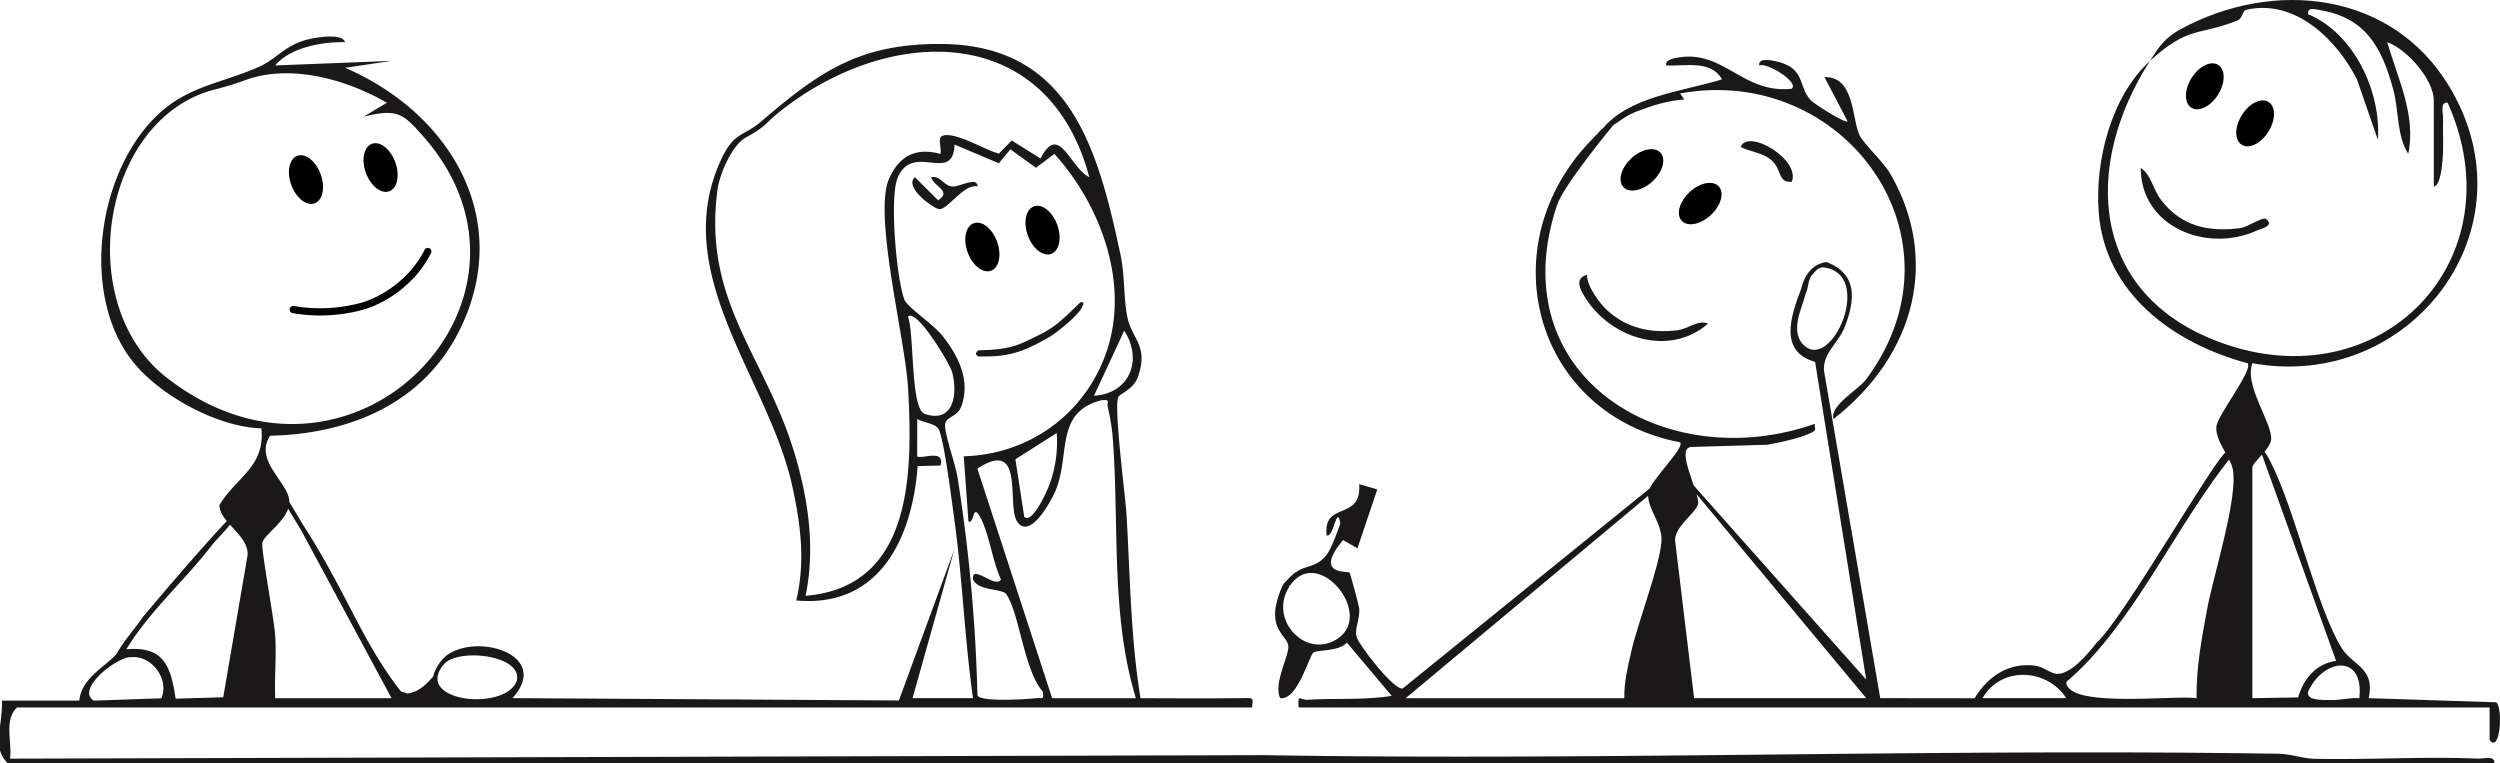
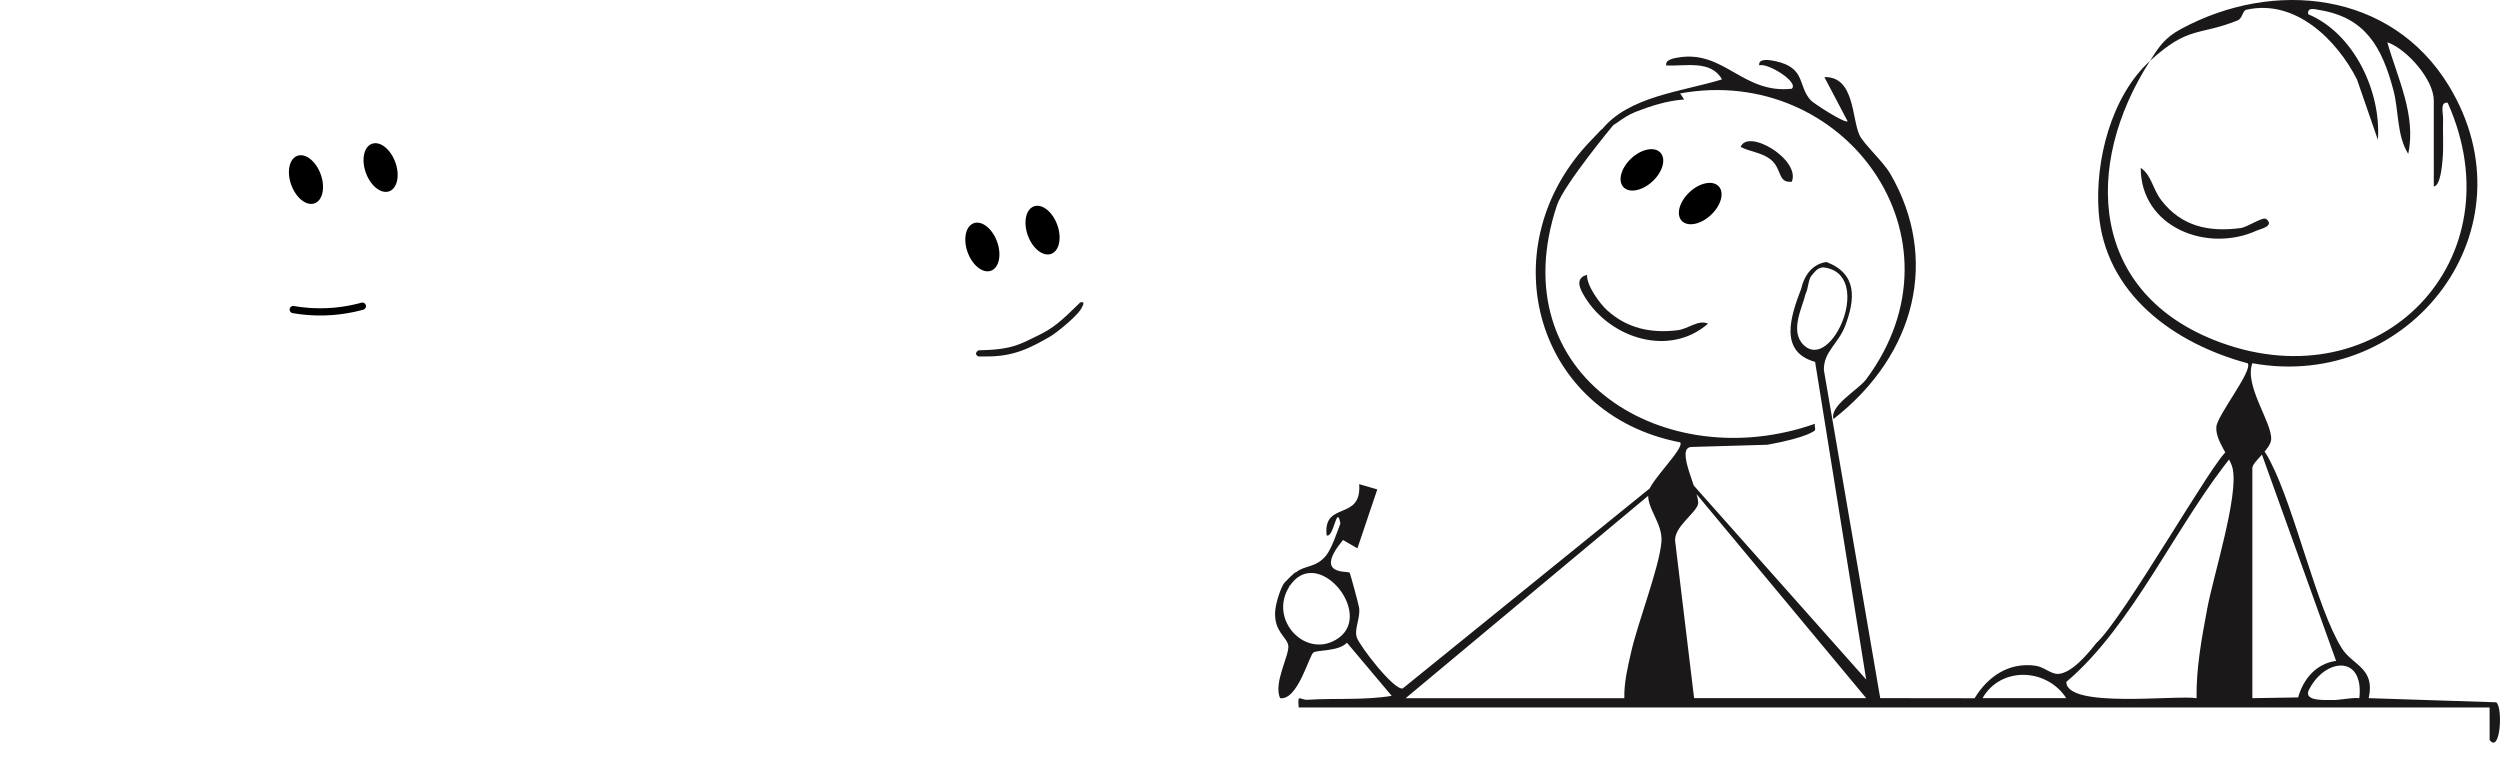
<svg xmlns="http://www.w3.org/2000/svg" width="1038.594" height="317.101" viewBox="0 0 1038.594 317.101">
  <defs>
    <clipPath id="clip-path">
      <rect id="Rectangle_352" data-name="Rectangle 352" width="1038.594" height="317.101" fill="none" />
    </clipPath>
  </defs>
  <g id="Group_681" data-name="Group 681" transform="translate(-440.389 -6882.898)">
    <g id="Group_648" data-name="Group 648" transform="translate(440.389 6882.899)">
      <g id="Group_576" data-name="Group 576" clip-path="url(#clip-path)">
-         <path id="Path_770" data-name="Path 770" d="M183.916,269.191c.066-.07-3.991,5.226-3.585,4.054-.844,1.469.45-4.088,4.866-8.014,12.761-10.013,44.064-.52,27.708,17.469l160.525.97,23.054-62.785-17.367,61.821,25.109,0c-3.573-25.188-4.426-50.85-8-76.053-.874-6.171-4.215-32.986-6.5-36.017-1.631-2.159-6.157-2.387-8.666-3.877l-.031,15.471c1.436,1.419,11.77-3.314,9.667,3.846l-9.462.215c-2.282,30.248-16.006,59.011-50.446,55.832,3.85-16.11,1.832-31.742-1.664-47.607-9.837-44.634-51.435-87.987-29.621-135.385,5.477-11.9,9.168-9.516,16.8-16.054,24.148-20.689,40.867-32.418,75.038-32.128,53.4.452,64.9,44.178,74.2,87.738,1.819,8.511,1.225,18.617,2.887,26.1,1.971,8.875,8.8,11.573,4.31,24.481-1.741,5.007-7.338,6.925-8.107,8.266-2.074,3.616,2.9,41.154,3.359,48.863,1.519,25.507,1.685,50.973,5.811,76.329,14.481.043,28.99.135,43.421-.035,3.906-.046,3.123.108,2.97,3.89H7.08c-5.5,5.1-2.031,14.358-2.911,21.269l520.891-1.461c140.157,2.34,280.87-2.8,421.37-.574,5.516.087,10.218,2,15.289,2.1,22.525.446,45.247-1.013,67.743-.079,2.377.1,7.178-1.471,6.745,1.933H3.214c-6.59-6.658-2.37-13.545-2.37-26.04h32.1c.953-9.561,11.171-14.274,15.56-19.508,2.381-4.638,9.753-13.168,10.851-15.274l.3-.349c10.079-11.886,23.656-27.866,34.546-39.452a4.191,4.191,0,0,1,1.367,1.43c-.765,1.274-5.919,6.588-7.334,8.334-11.387,14.877-25.9,27.364-35.748,43.49,15.457-1.316,18.41,6.735,20.486,20.528l19.765-.578,10.057-58.648c1.107-8.473-11.8-14.021-11.6-21.247,6.836-11.476,19.123-15.915,17.372-31.83-18.016-.491-41.695-13.382-52.987-27.237C32.55,115.157,40.5,61.282,67.938,38.222,79.969,28.111,94.093,26.6,107.961,20.266c7.323-3.345,10.83-9.395,21.33-11.522C131.966,8.2,142.3,6.43,143.321,10.2c-9.354-.2-22.788,2.151-28.98,9.663l48.306-1.894-19.307,2.87c43.082,18.49,70.045,62.157,48.067,108-15,31.278-45.883,44.11-79.2,44.853-6.793,10.413,7.564,19.288,7.968,27.055.4,7.678-10.425,13.689-11.176,17.448-.559,2.793,4.872,31.726,5.324,38.458.58,8.631-.367,17.444.019,26.071h48.316L125.241,213.2l-7.152-11.856c1.053,1.118.364-2.409,1.618-.921.2.233,6.693,11.2,7.106,11.706,17.665,27.787,23.564,47.031,39.725,67.772l2.795.9c6.745-.972,10.282-7.083,14.584-11.615-11.449,15.2,26.042,19,30.725,6.407,2.843-10.923-24.99-13.879-30.358-6.75M452.533,66.265C435.377,2.074,370.62,2.77,324.986,38.222c-7.932,6.163-5.446,6.157-15.3,11.691C304.1,53.049,298.962,65,298.109,71.265c-6.312,46.362,19.549,68.954,31.742,109,5.916,19.429,8.933,39.795,4.83,59.931,44.667-3.728,44.449-51.242,42.578-86.081-1.1-20.424-14.5-71.882-7.96-87.038,4.223-9.779,11.339-13.2,21.406-10.465.659-3.558-2.356-8,2.936-7.814,6.03.213,15.167,5.895,21.313,7.705l5.35-5.479,11.967,7.5c7.761-15.208,12.143,3.8,20.264,7.74m-291.824-30.9c-16.485-9.6-39.745-16.215-58.408-9.539a131.4,131.4,0,0,1-13.6,4.163C42.087,42.5,30.132,118.742,68.97,149.322c76.455,60.2,166.22-31.993,107.261-99.531-8.938-10.239-11.132-12-25.161-8.662Zm259.05,19.338-4.787,5.8-18.441-7.787C396.024,69.45,379,51.277,372.84,66.767c-3.314,8.343-.417,41.4,2.829,50.289,1.167,3.2,11.992,10.249,15.834,15.088,6.542,8.241,11.633,18.2,8.026,28.959-1.732,5.17-7.037,4.528-6.909,8.334.174,5.164,4.25,15.536,5.253,22.046a686.412,686.412,0,0,1,8.2,89.98c.686,2.976,20.588,1.716,24.3,1.268,2.69-.327,3.374,1.009,2.787-2.822-7.783-8.857-9.713-32.888-15.185-40.454-1.677-2.319-11.476-1.119-13.72-6.039-.817-6.813,9.46,4.041,11.607,0-3.587-7.56-4.9-19.178-8.73-26.06-3.218-5.781-2.308,3.355-4.8,1.917l-1.95-27.036c27.546-.767,50.838-18.006,59.479-43.927,9.418-28.244-2.7-60.526-21.808-81.7l-7.675,5.771Zm-42.57,69.548c2.752,7.131.957,38.3,7.008,40.369,11.824,4.041,13.785-8.007,11.385-17.249-.926-3.564-14.893-26.852-18.393-23.12m77.3,32.826c14.818-.883,20.4-14.883,12.552-27.028ZM437.091,282.72h34.787c-10.668-35.157-6.77-72.943-9.686-109.169a87.232,87.232,0,0,0-1.954-11.625c-.568-2.211,1.478-3.492-2.853-2.92-19.067,4.967-12.752,22.386-18.768,37.306-1.639,4.062-10.811,21.077-16.078,13.022-4.472-6.84,3.463-35.025-16.5-21.968ZM425.5,207.338c3.318,3.514,9.876-11.52,10.564-13.575A51.137,51.137,0,0,0,439,172.56l-17.166,10.921ZM53.948,265.69c-6.467.578-22.37,13.536-14.988,18.047l28.066-.962c3.463-8.011-4.072-17.829-12.382-17.084" transform="translate(0 7.324)" fill="#1a1818" />
        <path id="Path_771" data-name="Path 771" d="M637.569,25.273c3.678-5.721,5.931-9.472,12.866-13.225C688.923-8.79,737.757-3.606,761.642,35.518c36.349,59.543-15.985,127.341-81.551,115.373-3.529,9.377,8.488,24.991,7.794,31.819-.416,4.1-7.8,9.2-7.8,11.669v95.665l19.027-.307c2.161-7.69,7.477-14.056,15.761-15.179l-32.033-89.136c2.53,1.774,3.564,4.06,4.915,6.681,10,19.417,19.123,60.655,29.493,77.206,4.478,7.147,14.014,8.146,11.159,20.731l52.983,1.72c2.889,2.051,1.718,21.551-2.731,15.668l-.01-13.519H283.9c-.547-6.115.578-3,3.655-3.2,11.493-.74,23.52.267,34.988-1.625L303.954,267c-3.556,3.709-11.955,2.88-13.915,4.062-1.768,1.065-6.488,20.045-13.863,18.973-2.889-6.339,4.041-18.031,3.4-21.9-.589-3.556-5.808-5.61-5.473-13.793.156-3.795,2.542-10.754,3.913-12.277.2-.221,4.492-4.753,4.751-4.29.288.355-3.738,7.285-2.735,5.887-8.967,13.99,7.269,30.741,20.438,21.394,14.719-10.446-9.107-39.07-20.438-21.394.775-1.08.255-3.825,2.735-5.887,3.633-3.021,8.258-1.788,12.469-6.932,2.375-2.9,4.553-9.611,5.995-13.37-1.521-8.486-2.719,6.273-5.719,4.92-1.608-14.473,14.674-5.7,13.525-21.255l7.522,2.176L308.3,227.8l-5.99-3.466c-12.462,15.071,2.209,12.705,2.739,13.583.392.649,3.844,13.586,3.968,14.617.539,4.507-2.147,8.819-.968,12.3,1.2,3.539,15.276,21.864,19.048,21.189l102.857-83.3-.779,3.189L328.348,290.044h90.834c-.145-6.559,1.432-13.016,2.88-19.344,2.872-12.547,11.675-35.035,12.537-45.635.63-7.756-6.461-14.108-5.421-20.617.748-4.687,15.274-18.459,13.19-20.685-59.962-11.522-78.95-79.75-38.666-123.7l5.893-6.2,5.175-2.092S394.05,76.73,391.21,85.237c-23.787,71.278,45.141,112.744,107.209,90.8-.379,1.084.162,1.66.021,2.668-.023,0-2.308,2.891-19.791,6.06l-31.445.916c-7.4,0,3.6,19.527,2.6,23.75-.914,3.858-10.457,9.733-9.46,15.78l7.827,64.832h71.508l-72-86.578v-2.157L519.659,282.3,498.441,150.342c-15.127-4.238-10.173-18.948-5.794-30.356,1.32-.158,1.669-1,2.311-.892.344-.189.217.906-.436,2.843-1.274,5.6-6.724,15.46-.969,21.264,11.808,11.911,29.829-29.9,8.143-32.14-2.1.361-2.7.969-4.73,3.436-1.362,1.46-1.427,5.778-2.443,7.44-.4.681-.834-.825-1.875-1.951,2.519-10.911,10.577-11.118,10.577-11.118,12.782,4.969,11.926,15.295,7.7,26.512-2.764,7.34-9.082,10.827-8.834,18.377l23.4,136.272,39.205.05c5.456-9.035,14.276-15.09,25.381-13.507,3.453.493,6.469,3.614,9.47,3.386,5.653-.431,12.263-8.392,15.682-12.771,11.313-10.106,49.834-78.066,54.382-79.788l2.864.966c-23.342,28.147-41.756,71.348-69.663,94.915,0,11.192,45.541,5.367,54.091,6.774-.182-12.477,2.153-24.95,4.422-37.13,2.58-13.845,12.995-46.5,10.614-58.1-1.057-5.152-7.328-11.675-6.8-17.548.437-4.888,15.268-23.333,13.018-26.353-30.509-8.169-59.349-28.785-61.91-62.762-1.614-21.417,5.239-48.206,21.325-62.884-28.2,43.867-24.96,96.974,29.013,116.9,66.914,24.707,123.812-34.283,94.651-99.494-3.347-.466-1.834,4.4-1.911,6.728-.191,5.74.3,11.426-.238,17.173-.2,2.151-.879,10.67-3.624,10.873V41.7c0-8.529-11.024-21.228-19.307-24.158,4.209,14.893,12.108,30.418,8.687,46.374-4.826-7.663-3.865-17.97-6.2-26.653-4.748-17.658-11.5-29.981-30.7-33.11-1.983-.323-5.191-1.281-4.648,1.768,19.085,7.988,30.348,32.2,28.955,52.2l-8.687-25.107c-8.361-16.474-25.613-33.591-46-28.955-1.62.367-1.455,3.556-3.662,4.443-16.064,6.463-20.212,2.068-36.328,16.773m86.972,264.761c1.989-18.64-14.893-16.514-21.234-2.851-1.26,4.188,6.99,3.543,9.375,3.635,3.95.151,7.874-1.08,11.859-.785m-121.76.01c-8.04-12.454-27.159-13.37-34.787,0Z" transform="translate(255.623 0)" fill="#1a1818" />
        <path id="Path_772" data-name="Path 772" d="M423.391,25.514c3.125-2.74-10.251-11-13.507-9.675-.572-3.235,4.851-2.184,6.629-1.8,12.842,2.758,9.225,10.1,14.707,16.228,1.208,1.351,14.282,9.789,15.372,8.768l-9.651-18.354c12.616-.34,11.358,17.233,14.574,24.079,1.766,3.761,9.814,10.921,12.841,16.149,20.2,34.886,10.983,74.781-23.646,101.835-1.648-5.63,10.4-12.217,13.567-16.477C498.165,87.316,444.958,15.045,377,27.472l1.707,2.514c-7.02.464-13.981,2.716-20.138,5.116-6.107,2.379-8.714,6.331-14.41,7.8,11.041-14.3,33.8-16.172,50.245-21.265-4.6-8.248-15.363-5.367-23.178-5.794-.522-2.526,3.566-3.071,5.286-3.345,18.816-2.988,26.68,15.254,46.876,13.018" transform="translate(320.978 11.345)" fill="#1a1818" />
        <path id="Path_773" data-name="Path 773" d="M351.115,73.869c8.312,7.508,18.188,9.541,29.138,8.229,4.544-.545,8.763-4.575,12.707-2.737-16.045,13.994-40.473,6.136-51.016-10.809-2.016-3.237-4.663-8.042.756-9.476-.24,4.48,5.3,11.984,8.415,14.792" transform="translate(316.622 55.097)" fill="#1a1818" />
        <path id="Path_776" data-name="Path 776" d="M395.408,47.207c-6.034.572-3.9-5.516-8.952-9.4-3.618-2.779-8.446-3.048-12.288-5.079,3.121-7.823,25.039,5.365,21.24,14.475" transform="translate(348.962 28.305)" fill="#1a1818" />
        <path id="Path_777" data-name="Path 777" d="M67.485,51.893" transform="translate(60.869 30.872)" fill="#1a1818" />
        <path id="Path_782" data-name="Path 782" d="M209.471,87.389c-1.611-.9-.817-1.9,0-2.54,14.509-.244,17.648-2.765,24.267-5.893,6.724-3.176,9.831-5.889,18.055-13.97.17-.118,2.364-.749.864,1.719-1.109,3.266-10.82,10.953-13.1,12.27-8.21,4.739-15.174,8.543-26.956,8.414" transform="translate(196.938 60.693)" fill="#1a1818" />
-         <path id="Path_783" data-name="Path 783" d="M203.935,38.13c3.912-.758,5.056,3.512,8.741,3.867,3.084.3,10.3-4.414,10.57-.044-5.918-1.227-12.525,9.976-16.051,9.433-2.659-.408-14.64-9.2-10.034-13.266l9.673,9.615c5.951-3.944-1.911-5.657-2.9-9.605" transform="translate(182.907 35.478)" fill="#1a1818" />
        <path id="Path_784" data-name="Path 784" d="M512.323,57.344c3.6,2.943-2.551,4.149-3.844,4.745-20.673,9.516-48.364-1.339-48.306-26.011,4.615,3.222,4.816,8.656,8.629,13.579,8.361,10.792,19.724,13.171,32.814,11.445,3.044-.4,9.292-4.909,10.707-3.757" transform="translate(429.173 33.647)" fill="#1a1818" />
        <ellipse id="Ellipse_158" data-name="Ellipse 158" cx="6.5" cy="10.5" rx="6.5" ry="10.5" transform="translate(398.412 94.958) rotate(-20)" />
        <ellipse id="Ellipse_159" data-name="Ellipse 159" cx="6.5" cy="10.5" rx="6.5" ry="10.5" transform="translate(423.412 87.958) rotate(-20)" />
        <ellipse id="Ellipse_161" data-name="Ellipse 161" cx="6.5" cy="10.5" rx="6.5" ry="10.5" transform="translate(685.358 58.655) rotate(47)" />
        <ellipse id="Ellipse_162" data-name="Ellipse 162" cx="6.5" cy="10.5" rx="6.5" ry="10.5" transform="translate(709.582 72.655) rotate(47)" />
-         <ellipse id="Ellipse_163" data-name="Ellipse 163" cx="6.5" cy="10.5" rx="6.5" ry="10.5" transform="matrix(0.848, 0.53, -0.53, 0.848, 916.013, 23.509)" />
-         <ellipse id="Ellipse_164" data-name="Ellipse 164" cx="6.5" cy="10.5" rx="6.5" ry="10.5" transform="matrix(0.848, 0.53, -0.53, 0.848, 936.921, 38.9)" />
-         <path id="Path_1218" data-name="Path 1218" d="M122.825,132.6a65.814,65.814,0,0,0,28.7-1.4c10.7-3.167,21.736-11.655,27.183-22.719" transform="translate(-1 -4)" fill="none" stroke="#000" stroke-linecap="round" stroke-width="3" />
+         <path id="Path_1218" data-name="Path 1218" d="M122.825,132.6a65.814,65.814,0,0,0,28.7-1.4" transform="translate(-1 -4)" fill="none" stroke="#000" stroke-linecap="round" stroke-width="3" />
      </g>
    </g>
    <ellipse id="Ellipse_156" data-name="Ellipse 156" cx="6.5" cy="10.5" rx="6.5" ry="10.5" transform="translate(557.801 6949.856) rotate(-20)" />
    <ellipse id="Ellipse_157" data-name="Ellipse 157" cx="6.5" cy="10.5" rx="6.5" ry="10.5" transform="translate(588.801 6944.856) rotate(-20)" />
  </g>
</svg>